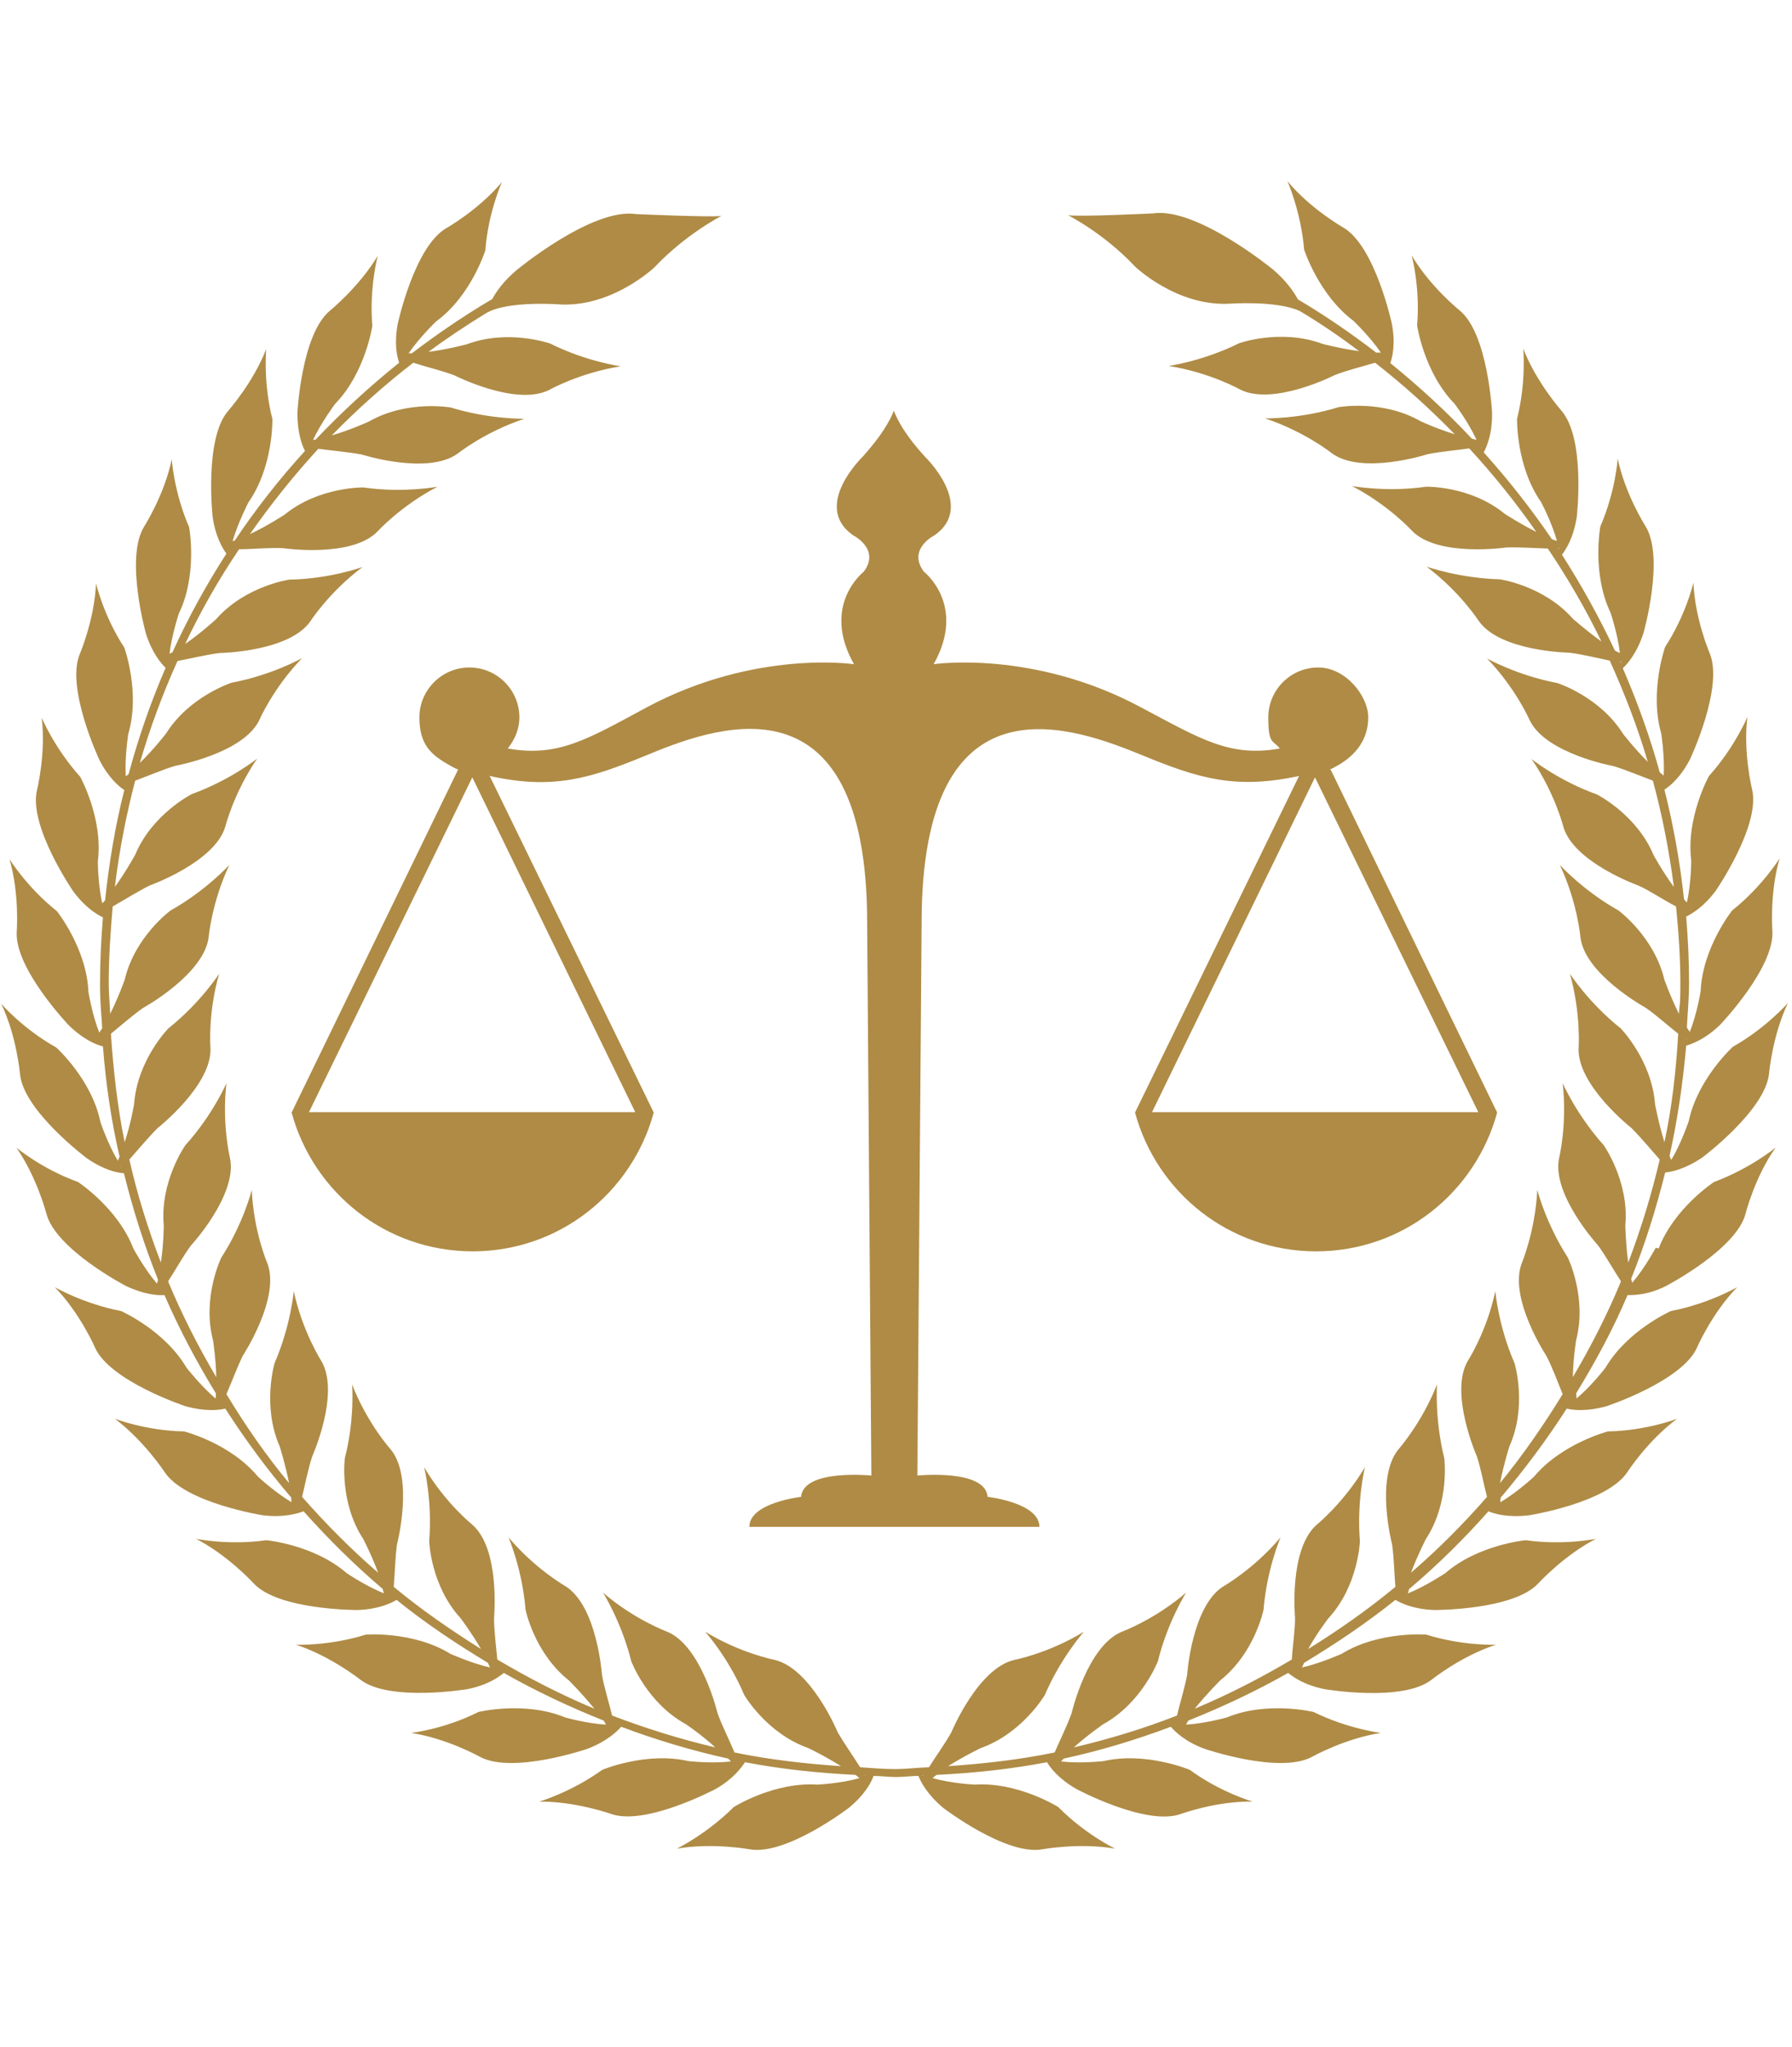
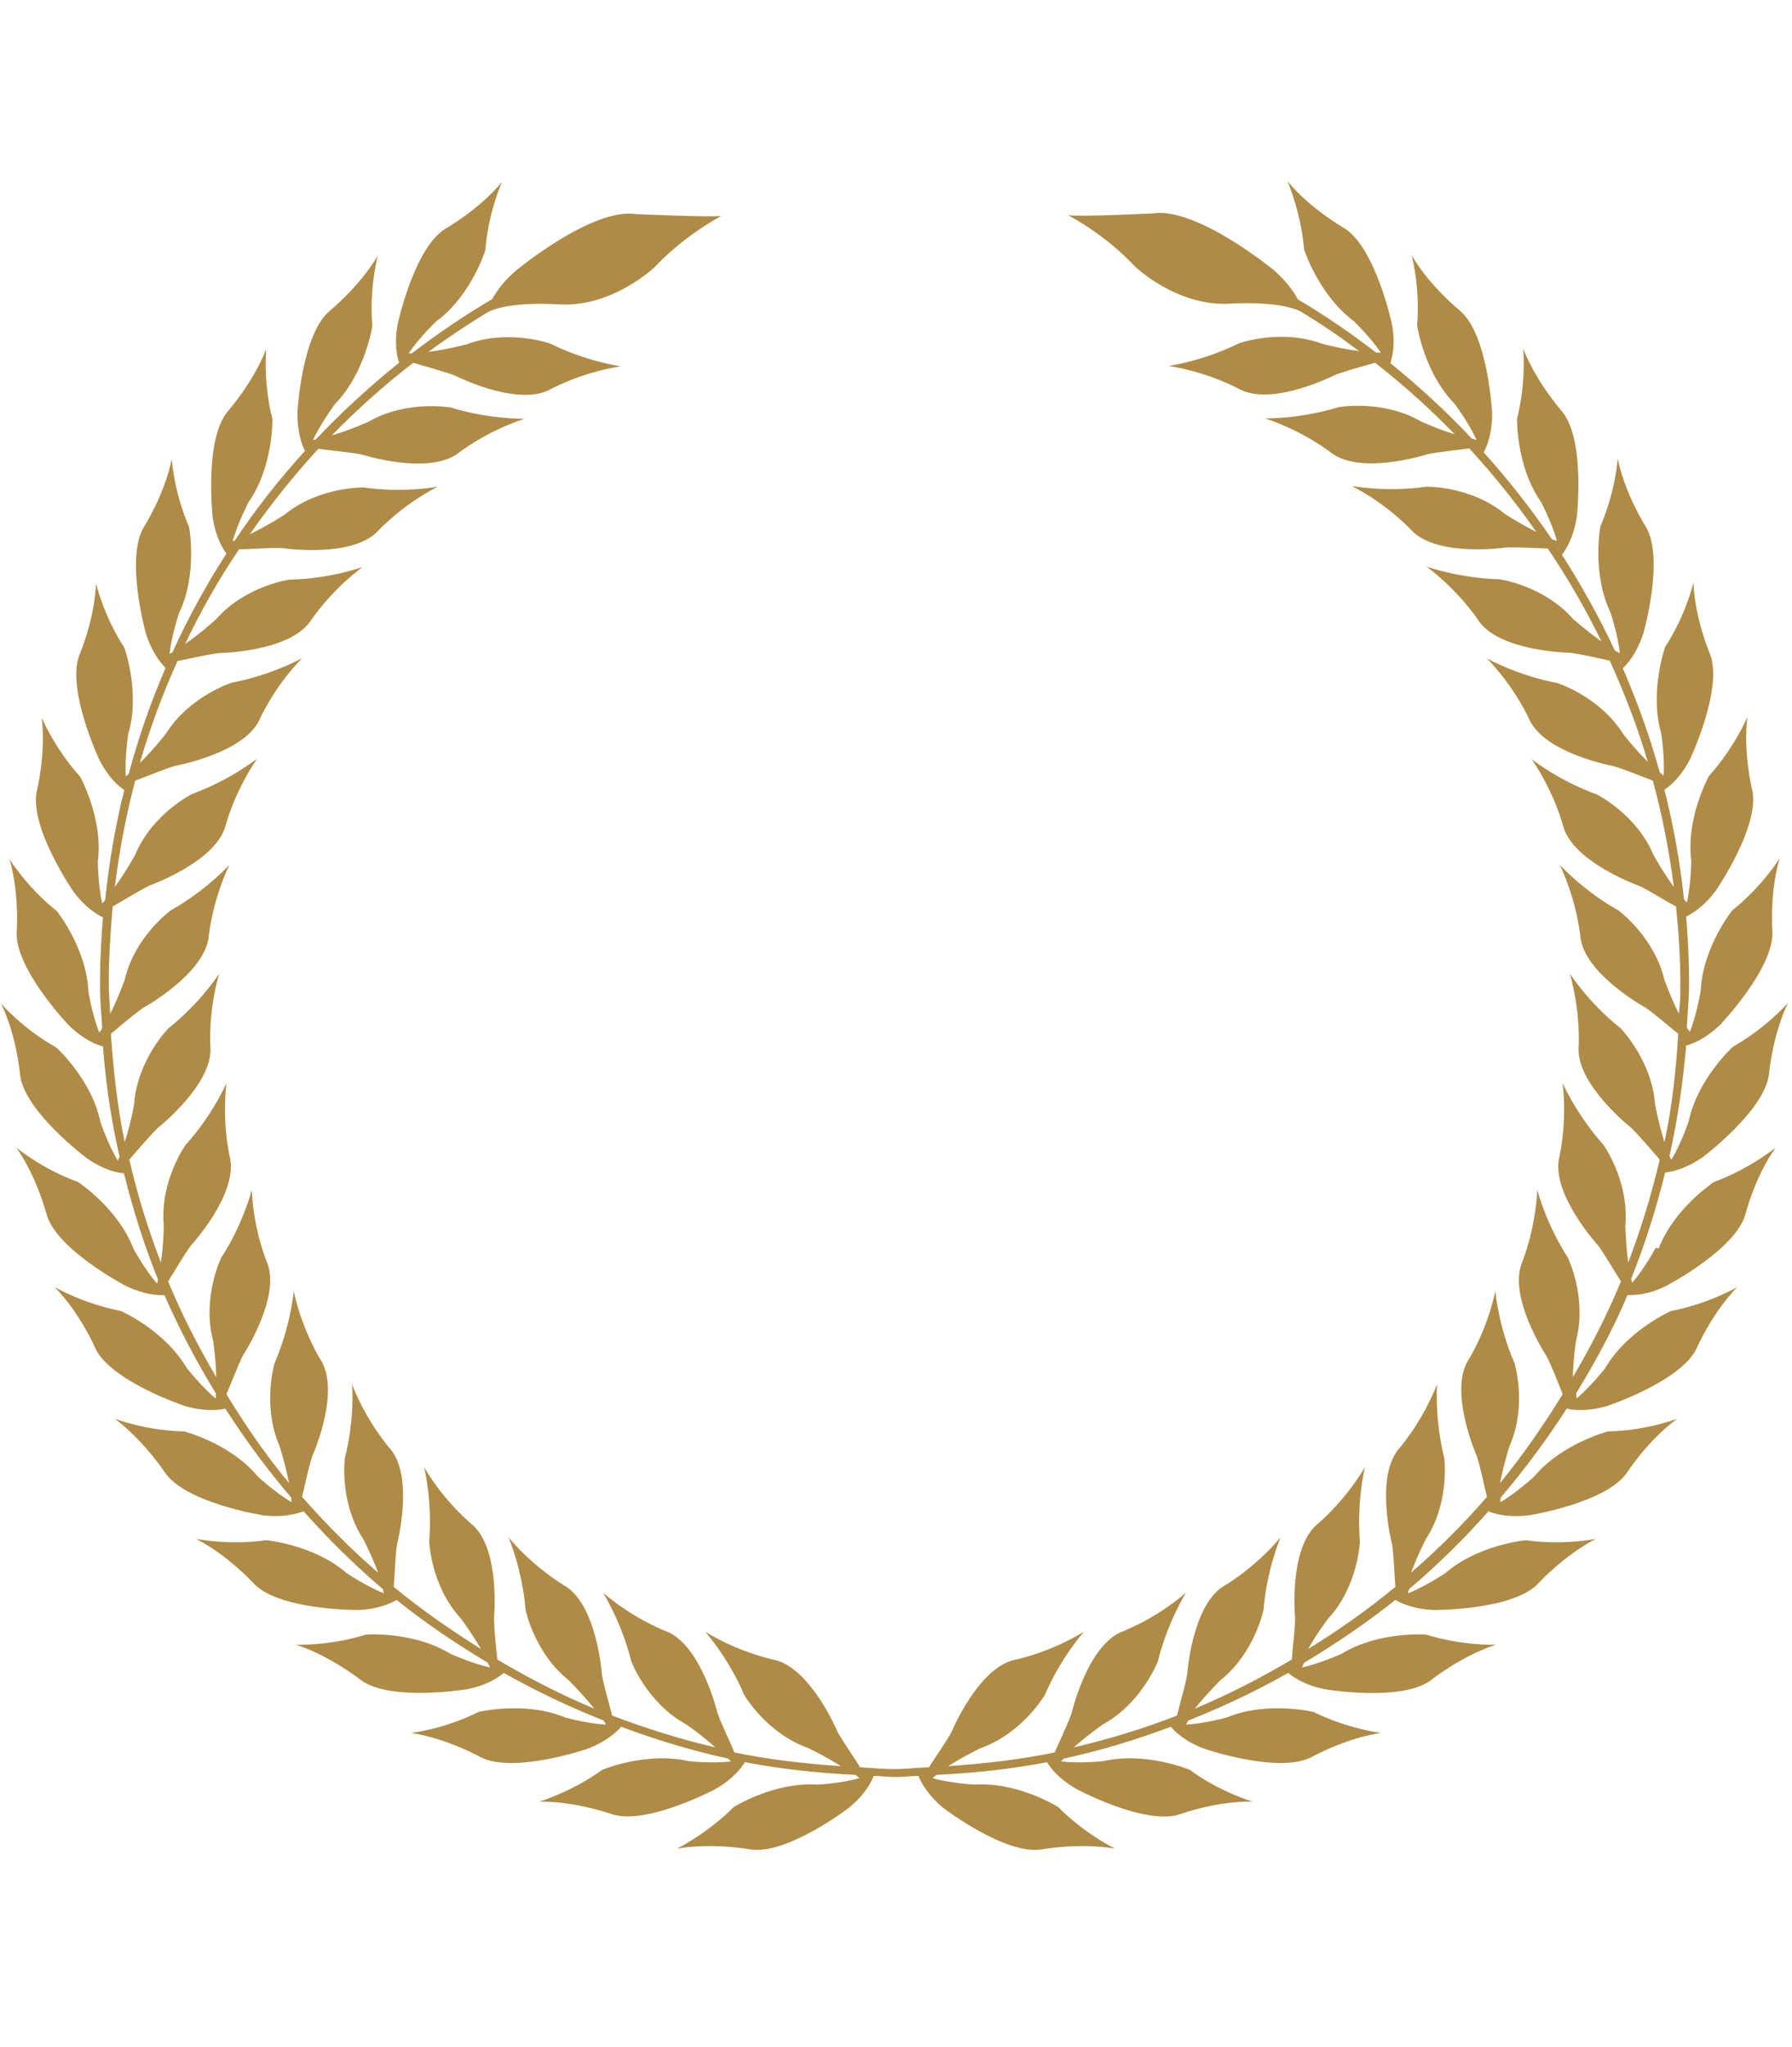
<svg xmlns="http://www.w3.org/2000/svg" width="205" viewBox="0 0 153.75 175.5" height="234" preserveAspectRatio="xMidYMid meet">
  <defs>
    <clipPath id="be04ef7e6b">
-       <path d="M 0.094 15.539 L 153.406 15.539 L 153.406 159 L 0.094 159 Z M 0.094 15.539 " clip-rule="nonzero" />
+       <path d="M 0.094 15.539 L 153.406 15.539 L 153.406 159 L 0.094 159 Z " clip-rule="nonzero" />
    </clipPath>
  </defs>
-   <path fill="#af8b45" d="M 114.066 65.977 C 114.344 65.883 114.16 65.977 114.719 65.664 C 116.395 64.734 117.391 63.34 117.391 61.512 C 117.391 59.684 115.465 57.234 113.102 57.234 C 110.742 57.234 108.816 59.156 108.816 61.512 C 108.816 63.867 109.219 63.434 109.809 64.18 C 105.492 64.953 102.973 63.34 97.879 60.645 C 88.621 55.684 80.105 56.953 80.105 56.953 C 82.965 51.871 79.266 49.02 79.266 49.02 C 77.809 47.066 80.199 45.887 80.199 45.887 C 83.742 43.379 79.359 39.16 79.359 39.16 C 77.715 37.363 77.031 36.094 76.688 35.223 C 76.348 36.094 75.633 37.363 74.016 39.16 C 74.016 39.16 69.637 43.379 73.176 45.887 C 73.176 45.887 75.57 47.066 74.109 49.02 C 74.109 49.02 70.41 51.871 73.27 56.953 C 73.27 56.953 64.789 55.684 55.5 60.645 C 50.434 63.371 47.887 64.953 43.566 64.18 C 44.156 63.434 44.562 62.535 44.562 61.512 C 44.562 59.156 42.637 57.234 40.273 57.234 C 37.914 57.234 35.984 59.156 35.984 61.512 C 35.984 63.867 36.98 64.734 38.656 65.664 C 39.219 65.977 39.062 65.883 39.309 65.977 L 25.02 95.395 C 26.883 102.246 33.098 107.297 40.555 107.297 C 48.012 107.297 54.223 102.246 56.09 95.395 C 56.09 95.395 42.012 66.535 42.012 66.535 C 47.449 67.742 50.621 66.75 55.375 64.797 C 60.996 62.473 73.953 57.359 74.391 78.066 L 74.762 126.52 C 74.762 126.52 68.922 125.93 68.734 128.348 C 68.734 128.348 64.293 128.844 64.293 130.922 L 89.18 130.922 C 89.18 128.844 84.734 128.348 84.734 128.348 C 84.551 125.93 78.707 126.52 78.707 126.52 L 79.082 78.066 C 79.516 57.391 92.473 62.504 98.098 64.797 C 102.848 66.75 106.02 67.711 111.457 66.535 L 97.383 95.395 C 99.246 102.246 105.461 107.297 112.918 107.297 C 120.375 107.297 126.586 102.246 128.453 95.395 L 114.16 65.977 Z M 54.504 95.363 L 26.508 95.363 L 40.523 66.656 Z M 98.84 95.363 L 112.824 66.656 L 126.836 95.363 Z M 98.84 95.363 " fill-opacity="1" fill-rule="nonzero" />
  <g clip-path="url(#be04ef7e6b)">
    <path fill="#af8b45" d="M 142.059 106.988 C 142.059 106.988 141.129 108.727 140.039 109.996 C 140.008 109.871 139.98 109.746 139.949 109.656 C 141.129 106.711 142.09 103.672 142.867 100.539 C 143.395 100.48 144.578 100.262 146.07 99.238 C 146.07 99.238 151.504 95.176 151.785 92.016 C 151.785 92.016 152.066 88.793 153.402 86 C 153.402 86 151.535 88.141 148.68 89.754 C 148.68 89.754 145.664 92.48 144.887 96.141 C 144.887 96.141 144.266 98 143.395 99.457 C 143.336 99.363 143.305 99.238 143.242 99.113 C 143.926 96.047 144.391 92.883 144.672 89.66 C 145.199 89.504 146.316 89.102 147.59 87.863 C 147.59 87.863 152.281 82.965 152.066 79.801 C 152.066 79.801 151.816 76.578 152.688 73.602 C 152.688 73.602 151.195 76.02 148.617 78.066 C 148.617 78.066 146.07 81.258 145.914 84.98 C 145.914 84.98 145.602 86.934 144.98 88.48 C 144.887 88.359 144.824 88.234 144.73 88.109 C 144.793 86.84 144.918 85.566 144.918 84.266 C 144.918 82.375 144.824 80.484 144.672 78.594 C 145.168 78.344 146.191 77.754 147.219 76.359 C 147.219 76.359 151.07 70.781 150.324 67.68 C 150.324 67.68 149.547 64.551 149.922 61.48 C 149.922 61.48 148.832 64.086 146.629 66.535 C 146.629 66.535 144.641 70.098 145.105 73.789 C 145.105 73.789 145.105 75.742 144.73 77.383 C 144.641 77.289 144.547 77.199 144.484 77.105 C 144.141 73.91 143.582 70.781 142.805 67.711 C 143.273 67.402 144.203 66.656 145.012 65.078 C 145.012 65.078 147.902 58.938 146.691 56.023 C 146.691 56.023 145.414 53.051 145.293 49.949 C 145.293 49.949 144.672 52.707 142.867 55.469 C 142.867 55.469 141.5 59.312 142.527 62.875 C 142.527 62.875 142.836 64.828 142.742 66.504 C 142.621 66.41 142.527 66.316 142.402 66.223 C 141.562 63.156 140.477 60.18 139.234 57.297 C 139.605 56.953 140.445 56.023 141.004 54.289 C 141.004 54.289 142.867 47.777 141.16 45.082 C 141.16 45.082 139.418 42.355 138.797 39.316 C 138.797 39.316 138.613 42.137 137.305 45.145 C 137.305 45.145 136.562 49.145 138.176 52.523 C 138.176 52.523 138.797 54.352 138.984 55.992 C 138.828 55.934 138.703 55.871 138.551 55.777 C 137.215 52.926 135.691 50.195 134.012 47.562 C 134.324 47.16 135.008 46.137 135.285 44.309 C 135.285 44.309 136.062 37.582 133.949 35.191 C 133.949 35.191 131.809 32.773 130.688 29.891 C 130.688 29.891 130.969 32.715 130.16 35.906 C 130.16 35.906 130.066 39.969 132.211 43.035 C 132.211 43.035 133.145 44.773 133.578 46.383 C 133.453 46.352 133.297 46.293 133.145 46.23 C 131.371 43.625 129.414 41.145 127.301 38.789 C 127.551 38.324 128.047 37.207 128.016 35.379 C 128.016 35.379 127.676 28.59 125.219 26.605 C 125.219 26.605 122.703 24.59 121.117 21.895 C 121.117 21.895 121.863 24.621 121.586 27.91 C 121.586 27.91 122.176 31.938 124.785 34.605 C 124.785 34.605 125.965 36.152 126.68 37.703 C 126.555 37.703 126.402 37.641 126.277 37.609 C 124.102 35.285 121.77 33.148 119.285 31.133 C 119.473 30.605 119.75 29.457 119.41 27.723 C 119.41 27.723 117.98 21.09 115.246 19.508 C 115.246 19.508 112.449 17.926 110.461 15.539 C 110.461 15.539 111.613 18.113 111.891 21.398 C 111.891 21.398 113.133 25.273 116.117 27.504 C 116.117 27.504 117.547 28.871 118.477 30.234 C 118.355 30.234 118.199 30.234 118.074 30.234 C 115.93 28.59 113.723 27.07 111.363 25.676 C 110.988 24.996 110.367 24.094 109.25 23.133 C 109.25 23.133 102.695 17.742 98.934 18.297 C 98.934 18.297 92.598 18.609 91.633 18.453 C 91.633 18.453 94.68 19.973 97.383 22.855 C 97.383 22.855 100.891 26.234 105.398 26.047 C 105.398 26.047 109.5 25.738 111.52 26.668 C 113.289 27.723 114.969 28.871 116.613 30.109 C 114.996 29.891 113.477 29.488 113.477 29.488 C 109.902 28.156 106.328 29.426 106.328 29.426 C 103.191 30.977 100.27 31.379 100.27 31.379 C 103.812 31.938 106.391 33.395 106.391 33.395 C 109.25 34.852 114.531 32.156 114.531 32.156 C 115.559 31.754 116.957 31.41 117.98 31.102 C 120.402 32.992 122.672 35.039 124.816 37.238 C 123.293 36.773 121.895 36.125 121.895 36.125 C 118.602 34.23 114.844 34.914 114.844 34.914 C 111.52 35.938 108.535 35.875 108.535 35.875 C 111.922 36.992 114.254 38.852 114.254 38.852 C 116.832 40.773 122.484 38.945 122.484 38.945 C 123.543 38.727 125.004 38.602 126.059 38.449 C 128.141 40.711 130.066 43.098 131.809 45.609 C 130.379 44.895 129.105 44.059 129.105 44.059 C 126.152 41.641 122.363 41.734 122.363 41.734 C 118.914 42.23 115.992 41.672 115.992 41.672 C 119.16 43.316 121.148 45.516 121.148 45.516 C 123.387 47.809 129.258 46.941 129.258 46.941 C 130.316 46.91 131.746 47.004 132.801 47.035 C 134.512 49.578 136.062 52.242 137.398 55.004 C 136.094 54.07 134.945 53.051 134.945 53.051 C 132.43 50.195 128.668 49.672 128.668 49.672 C 125.188 49.578 122.395 48.586 122.395 48.586 C 125.25 50.723 126.867 53.234 126.867 53.234 C 128.699 55.871 134.633 55.965 134.633 55.965 C 135.691 56.086 137.059 56.43 138.113 56.645 C 139.387 59.465 140.508 62.348 141.375 65.324 C 140.227 64.18 139.266 62.938 139.266 62.938 C 137.246 59.715 133.609 58.566 133.609 58.566 C 130.16 57.914 127.582 56.461 127.582 56.461 C 130.066 59.031 131.246 61.762 131.246 61.762 C 132.645 64.645 138.457 65.695 138.457 65.695 C 139.48 66.008 140.816 66.566 141.812 66.938 C 142.621 69.914 143.211 72.949 143.613 76.051 C 142.652 74.75 141.875 73.324 141.875 73.324 C 140.414 69.82 136.996 68.113 136.996 68.113 C 133.703 66.938 131.402 65.078 131.402 65.078 C 133.422 68.023 134.137 70.906 134.137 70.906 C 135.039 73.973 140.633 75.957 140.633 75.957 C 141.625 76.422 142.836 77.23 143.801 77.727 C 144.02 79.895 144.172 82.098 144.172 84.328 C 144.172 86.559 144.078 86.062 144.051 86.934 C 143.336 85.504 142.805 84.02 142.805 84.02 C 141.938 80.328 138.859 78.066 138.859 78.066 C 135.816 76.359 133.828 74.16 133.828 74.16 C 135.348 77.383 135.598 80.359 135.598 80.359 C 135.969 83.555 141.191 86.406 141.191 86.406 C 142.09 87.023 143.148 87.984 143.988 88.637 C 143.801 91.797 143.457 94.93 142.805 97.938 C 142.309 96.355 142 94.684 142 94.684 C 141.719 90.898 139.047 88.172 139.047 88.172 C 136.312 86 134.695 83.492 134.695 83.492 C 135.66 86.934 135.441 89.875 135.441 89.875 C 135.316 93.07 139.98 96.727 139.98 96.727 C 140.754 97.504 141.688 98.617 142.402 99.426 C 141.688 102.461 140.785 105.406 139.699 108.258 C 139.48 106.648 139.449 105.066 139.449 105.066 C 139.793 101.285 137.586 98.184 137.586 98.184 C 135.258 95.582 134.074 92.883 134.074 92.883 C 134.48 96.418 133.766 99.301 133.766 99.301 C 133.113 102.434 137.121 106.801 137.121 106.801 C 137.773 107.703 138.488 108.973 139.078 109.871 C 137.898 112.723 136.5 115.453 134.945 118.086 C 134.977 116.473 135.227 114.926 135.227 114.926 C 136.188 111.234 134.512 107.824 134.512 107.824 C 132.613 104.879 131.898 102.027 131.898 102.027 C 131.715 105.594 130.562 108.32 130.562 108.32 C 129.414 111.328 132.676 116.258 132.676 116.258 C 133.176 117.219 133.672 118.551 134.074 119.543 C 132.43 122.211 130.656 124.781 128.699 127.168 C 129.012 125.559 129.508 124.008 129.508 124.008 C 131.062 120.535 129.941 116.879 129.941 116.879 C 128.543 113.684 128.297 110.707 128.297 110.707 C 127.551 114.211 125.934 116.691 125.934 116.691 C 124.32 119.449 126.711 124.875 126.711 124.875 C 127.055 125.898 127.301 127.293 127.582 128.348 C 125.562 130.672 123.387 132.844 121.059 134.855 C 121.617 133.371 122.332 131.973 122.332 131.973 C 124.414 128.812 123.914 125.031 123.914 125.031 C 123.078 121.652 123.293 118.707 123.293 118.707 C 121.988 122.023 120 124.254 120 124.254 C 117.949 126.734 119.441 132.438 119.441 132.438 C 119.598 133.523 119.629 134.98 119.723 136.066 C 117.359 138.02 114.844 139.785 112.234 141.398 C 113.008 140.004 113.973 138.762 113.973 138.762 C 116.551 135.973 116.676 132.16 116.676 132.16 C 116.395 128.688 117.109 125.805 117.109 125.805 C 115.277 128.875 112.977 130.734 112.977 130.734 C 110.555 132.844 111.113 138.73 111.113 138.73 C 111.113 139.816 110.898 141.211 110.836 142.297 C 108.164 143.879 105.398 145.305 102.508 146.512 C 103.531 145.242 104.684 144.094 104.684 144.094 C 107.664 141.738 108.41 138.02 108.41 138.02 C 108.691 134.547 109.871 131.82 109.871 131.82 C 107.57 134.547 104.992 136.004 104.992 136.004 C 102.258 137.68 101.855 143.598 101.855 143.598 C 101.668 144.652 101.234 146.047 100.984 147.102 C 98.125 148.219 95.176 149.117 92.129 149.832 C 93.344 148.746 94.648 147.848 94.648 147.848 C 97.973 146.016 99.34 142.453 99.34 142.453 C 100.176 139.074 101.762 136.562 101.762 136.562 C 99.059 138.887 96.262 139.91 96.262 139.91 C 93.281 141.121 91.945 146.887 91.945 146.887 C 91.57 147.938 90.918 149.273 90.484 150.266 C 87.5 150.883 84.457 151.227 81.348 151.441 C 82.715 150.574 84.145 149.891 84.145 149.891 C 87.719 148.621 89.645 145.336 89.645 145.336 C 91.012 142.141 93 139.91 93 139.91 C 89.957 141.77 87.035 142.328 87.035 142.328 C 83.898 143.043 81.629 148.527 81.629 148.527 C 81.102 149.488 80.262 150.637 79.703 151.535 C 78.707 151.566 77.746 151.691 76.75 151.691 C 75.758 151.691 74.793 151.598 73.797 151.535 C 73.238 150.637 72.402 149.457 71.871 148.527 C 71.871 148.527 69.605 143.074 66.465 142.328 C 66.465 142.328 63.547 141.77 60.5 139.91 C 60.5 139.91 62.488 142.113 63.855 145.336 C 63.855 145.336 65.75 148.621 69.355 149.891 C 69.355 149.891 70.785 150.574 72.152 151.441 C 69.043 151.227 66 150.883 63.016 150.266 C 62.613 149.273 61.93 147.938 61.559 146.887 C 61.559 146.887 60.191 141.121 57.238 139.91 C 57.238 139.91 54.441 138.887 51.738 136.562 C 51.738 136.562 53.324 139.074 54.164 142.453 C 54.164 142.453 55.5 146.016 58.855 147.848 C 58.855 147.848 60.191 148.746 61.371 149.832 C 58.324 149.117 55.375 148.188 52.516 147.102 C 52.266 146.047 51.832 144.684 51.645 143.598 C 51.645 143.598 51.242 137.711 48.508 136.004 C 48.508 136.004 45.93 134.547 43.629 131.82 C 43.629 131.82 44.809 134.547 45.09 138.02 C 45.09 138.02 45.836 141.738 48.816 144.094 C 48.816 144.094 49.969 145.242 50.992 146.512 C 48.102 145.305 45.34 143.879 42.668 142.297 C 42.574 141.242 42.387 139.816 42.387 138.73 C 42.387 138.73 42.945 132.844 40.523 130.734 C 40.523 130.734 38.191 128.875 36.391 125.805 C 36.391 125.805 37.105 128.688 36.824 132.16 C 36.824 132.16 36.949 135.973 39.527 138.762 C 39.527 138.762 40.461 140.004 41.27 141.398 C 38.656 139.754 36.141 138.02 33.781 136.066 C 33.875 134.98 33.906 133.523 34.059 132.438 C 34.059 132.438 35.551 126.703 33.5 124.254 C 33.5 124.254 31.512 122.055 30.207 118.707 C 30.207 118.707 30.457 121.652 29.586 125.031 C 29.586 125.031 29.09 128.812 31.172 131.973 C 31.172 131.973 31.883 133.34 32.445 134.855 C 30.113 132.844 27.938 130.641 25.918 128.348 C 26.168 127.324 26.449 125.898 26.789 124.875 C 26.789 124.875 29.211 119.48 27.566 116.691 C 27.566 116.691 25.949 114.18 25.203 110.707 C 25.203 110.707 24.957 113.652 23.559 116.879 C 23.559 116.879 22.469 120.535 23.992 124.008 C 23.992 124.008 24.488 125.559 24.801 127.168 C 22.812 124.781 21.043 122.211 19.426 119.543 C 19.859 118.551 20.359 117.219 20.824 116.258 C 20.824 116.258 24.086 111.297 22.938 108.32 C 22.938 108.32 21.754 105.594 21.602 102.027 C 21.602 102.027 20.887 104.91 18.992 107.824 C 18.992 107.824 17.312 111.234 18.277 114.926 C 18.277 114.926 18.523 116.473 18.555 118.086 C 17.004 115.453 15.605 112.723 14.422 109.871 C 15.012 108.973 15.727 107.672 16.379 106.801 C 16.379 106.801 20.391 102.461 19.734 99.301 C 19.734 99.301 19.023 96.418 19.426 92.883 C 19.426 92.883 18.246 95.613 15.914 98.184 C 15.914 98.184 13.707 101.285 14.051 105.066 C 14.051 105.066 14.051 106.648 13.801 108.258 C 12.715 105.406 11.781 102.461 11.098 99.426 C 11.812 98.617 12.746 97.504 13.523 96.727 C 13.523 96.727 18.184 93.07 18.059 89.875 C 18.059 89.875 17.809 86.934 18.805 83.492 C 18.805 83.492 17.188 86 14.453 88.172 C 14.453 88.172 11.781 90.867 11.504 94.684 C 11.504 94.684 11.223 96.355 10.695 97.938 C 10.074 94.898 9.73 91.797 9.516 88.637 C 10.352 87.953 11.41 87.023 12.309 86.406 C 12.309 86.406 17.5 83.555 17.902 80.359 C 17.902 80.359 18.152 77.414 19.676 74.16 C 19.676 74.16 17.688 76.359 14.641 78.066 C 14.641 78.066 11.566 80.297 10.695 84.02 C 10.695 84.02 10.168 85.504 9.453 86.934 C 9.422 86.062 9.328 85.195 9.328 84.328 C 9.328 82.098 9.484 79.895 9.668 77.727 C 10.602 77.199 11.844 76.422 12.84 75.926 C 12.84 75.926 18.43 73.941 19.332 70.875 C 19.332 70.875 20.047 67.992 22.066 65.047 C 22.066 65.047 19.734 66.906 16.473 68.082 C 16.473 68.082 13.055 69.789 11.598 73.293 C 11.598 73.293 10.82 74.719 9.855 76.051 C 10.23 72.949 10.82 69.914 11.598 66.938 C 12.621 66.566 13.988 65.977 15.043 65.664 C 15.043 65.664 20.887 64.613 22.254 61.73 C 22.254 61.73 23.434 59 25.918 56.43 C 25.918 56.43 23.34 57.887 19.891 58.535 C 19.891 58.535 16.258 59.684 14.238 62.906 C 14.238 62.906 13.211 64.238 12 65.418 C 12.871 62.41 13.957 59.496 15.23 56.676 C 16.289 56.488 17.746 56.117 18.867 55.992 C 18.867 55.992 24.801 55.902 26.633 53.266 C 26.633 53.266 28.25 50.754 31.109 48.617 C 31.109 48.617 28.312 49.641 24.832 49.699 C 24.832 49.699 21.07 50.227 18.555 53.078 C 18.555 53.078 17.281 54.258 15.883 55.219 C 17.219 52.398 18.773 49.672 20.512 47.098 C 21.602 47.098 23.121 46.941 24.273 47.004 C 24.273 47.004 30.145 47.871 32.383 45.578 C 32.383 45.578 34.371 43.379 37.539 41.734 C 37.539 41.734 34.617 42.293 31.172 41.797 C 31.172 41.797 27.348 41.734 24.43 44.121 C 24.43 44.121 22.969 45.082 21.445 45.797 C 23.246 43.223 25.203 40.773 27.316 38.48 C 28.375 38.633 29.926 38.758 31.047 38.977 C 31.047 38.977 36.699 40.773 39.281 38.883 C 39.281 38.883 41.609 37.023 44.996 35.906 C 44.996 35.906 42.012 35.969 38.688 34.945 C 38.688 34.945 34.93 34.262 31.637 36.152 C 31.637 36.152 30.082 36.867 28.469 37.332 C 30.641 35.102 32.973 33.023 35.457 31.102 C 36.484 31.441 37.945 31.785 39 32.188 C 39 32.188 44.281 34.883 47.141 33.426 C 47.141 33.426 49.719 31.969 53.262 31.41 C 53.262 31.41 50.309 31.008 47.203 29.457 C 47.203 29.457 43.598 28.188 40.055 29.52 C 40.055 29.52 38.441 29.953 36.762 30.172 C 38.348 28.992 39.992 27.91 41.703 26.855 C 43.566 25.738 48.133 26.109 48.133 26.109 C 52.609 26.297 56.152 22.918 56.152 22.918 C 58.887 20.035 61.898 18.516 61.898 18.516 C 60.934 18.641 54.598 18.359 54.598 18.359 C 50.805 17.77 44.281 23.195 44.281 23.195 C 43.227 24.094 42.605 24.965 42.23 25.645 C 39.809 27.07 37.539 28.621 35.332 30.297 C 35.242 30.297 35.148 30.297 35.055 30.297 C 36.016 28.898 37.414 27.566 37.414 27.566 C 40.43 25.367 41.641 21.461 41.641 21.461 C 41.891 18.176 43.07 15.602 43.07 15.602 C 41.082 17.988 38.285 19.57 38.285 19.57 C 35.551 21.148 34.121 27.785 34.121 27.785 C 33.812 29.457 34.059 30.574 34.246 31.102 C 31.699 33.148 29.305 35.348 27.07 37.703 C 27.008 37.703 26.914 37.703 26.852 37.734 C 27.566 36.215 28.746 34.637 28.746 34.637 C 31.355 31.969 31.945 27.938 31.945 27.938 C 31.668 24.652 32.414 21.926 32.414 21.926 C 30.828 24.59 28.312 26.637 28.312 26.637 C 25.855 28.652 25.516 35.41 25.516 35.41 C 25.516 37.086 25.887 38.137 26.168 38.664 C 23.961 41.082 21.941 43.656 20.141 46.352 C 20.078 46.352 20.016 46.383 19.953 46.414 C 20.418 44.805 21.32 43.066 21.32 43.066 C 23.465 40 23.371 35.938 23.371 35.938 C 22.562 32.746 22.844 29.922 22.844 29.922 C 21.727 32.805 19.582 35.223 19.582 35.223 C 17.5 37.609 18.246 44.34 18.246 44.34 C 18.492 46.012 19.082 47.004 19.426 47.469 C 17.688 50.168 16.133 52.988 14.797 55.934 C 14.703 55.965 14.641 56.023 14.547 56.055 C 14.734 54.414 15.355 52.586 15.355 52.586 C 16.973 49.234 16.227 45.207 16.227 45.207 C 14.922 42.199 14.734 39.379 14.734 39.379 C 14.113 42.418 12.371 45.145 12.371 45.145 C 10.695 47.84 12.527 54.352 12.527 54.352 C 13.055 55.992 13.801 56.863 14.207 57.266 C 12.934 60.211 11.875 63.246 11.035 66.379 C 10.941 66.441 10.883 66.504 10.789 66.566 C 10.695 64.891 11.004 62.938 11.004 62.938 C 12.062 59.371 10.664 55.527 10.664 55.527 C 8.863 52.77 8.238 50.012 8.238 50.012 C 8.117 53.109 6.844 56.086 6.844 56.086 C 5.629 59 8.52 65.141 8.52 65.141 C 9.297 66.688 10.199 67.434 10.664 67.742 C 9.887 70.812 9.359 73.973 9.016 77.199 C 8.922 77.289 8.863 77.383 8.77 77.445 C 8.395 75.805 8.395 73.852 8.395 73.852 C 8.863 70.16 6.875 66.598 6.875 66.598 C 4.668 64.148 3.578 61.543 3.578 61.543 C 3.953 64.613 3.176 67.742 3.176 67.742 C 2.43 70.844 6.281 76.422 6.281 76.422 C 7.309 77.816 8.301 78.406 8.832 78.656 C 8.676 80.516 8.582 82.406 8.582 84.328 C 8.582 86.25 8.707 86.902 8.77 88.172 C 8.676 88.297 8.613 88.418 8.52 88.543 C 7.898 86.992 7.586 85.039 7.586 85.039 C 7.434 81.32 4.883 78.129 4.883 78.129 C 2.305 76.082 0.812 73.664 0.812 73.664 C 1.684 76.641 1.438 79.863 1.438 79.863 C 1.219 83.027 5.91 87.922 5.91 87.922 C 7.184 89.164 8.301 89.598 8.832 89.723 C 9.078 92.945 9.547 96.109 10.258 99.176 C 10.199 99.301 10.168 99.395 10.105 99.52 C 9.234 98.062 8.613 96.199 8.613 96.199 C 7.867 92.543 4.824 89.816 4.824 89.816 C 1.934 88.203 0.102 86.062 0.102 86.062 C 1.438 88.855 1.715 92.078 1.715 92.078 C 1.996 95.238 7.434 99.301 7.434 99.301 C 8.895 100.324 10.074 100.57 10.633 100.602 C 11.41 103.734 12.371 106.773 13.555 109.715 C 13.555 109.84 13.492 109.965 13.461 110.059 C 12.371 108.785 11.441 107.051 11.441 107.051 C 10.105 103.578 6.688 101.348 6.688 101.348 C 3.578 100.23 1.406 98.402 1.406 98.402 C 3.176 100.945 3.984 104.074 3.984 104.074 C 4.793 107.145 10.82 110.273 10.82 110.273 C 12.402 111.02 13.555 111.082 14.113 111.051 C 15.387 113.996 16.879 116.785 18.523 119.48 C 18.523 119.637 18.523 119.793 18.492 119.914 C 17.219 118.832 16.008 117.281 16.008 117.281 C 14.113 114.055 10.383 112.414 10.383 112.414 C 7.152 111.793 4.699 110.367 4.699 110.367 C 6.875 112.598 8.148 115.543 8.148 115.543 C 9.422 118.426 15.883 120.566 15.883 120.566 C 17.625 121.062 18.805 120.906 19.332 120.785 C 21.043 123.449 22.938 126.023 24.988 128.41 C 24.988 128.566 24.988 128.688 25.02 128.812 C 23.559 127.945 22.129 126.613 22.129 126.613 C 19.734 123.727 15.789 122.738 15.789 122.738 C 12.496 122.676 9.855 121.652 9.855 121.652 C 12.34 123.512 14.113 126.207 14.113 126.207 C 15.852 128.875 22.562 129.93 22.562 129.93 C 24.367 130.145 25.547 129.773 26.043 129.586 C 28.156 131.945 30.426 134.207 32.848 136.254 C 32.848 136.375 32.91 136.5 32.941 136.625 C 31.387 136.004 29.742 134.887 29.742 134.887 C 26.914 132.438 22.844 132.066 22.844 132.066 C 19.582 132.531 16.816 131.945 16.816 131.945 C 19.582 133.371 21.754 135.758 21.754 135.758 C 23.898 138.082 30.703 138.051 30.703 138.051 C 32.477 137.988 33.562 137.461 34.027 137.184 C 36.484 139.168 39.125 140.934 41.859 142.578 C 41.922 142.699 41.984 142.855 42.043 142.98 C 40.398 142.605 38.629 141.801 38.629 141.801 C 35.457 139.848 31.387 140.16 31.387 140.16 C 28.25 141.148 25.391 141.027 25.391 141.027 C 28.344 141.988 30.891 144.004 30.891 144.004 C 33.375 145.957 40.086 144.84 40.086 144.84 C 41.828 144.5 42.82 143.785 43.227 143.445 C 45.961 144.996 48.848 146.359 51.801 147.535 C 51.863 147.66 51.926 147.754 51.988 147.879 C 50.309 147.785 48.477 147.258 48.477 147.258 C 45.027 145.832 41.051 146.793 41.051 146.793 C 38.098 148.281 35.27 148.59 35.27 148.59 C 38.348 149.055 41.176 150.637 41.176 150.637 C 43.973 152.156 50.402 149.953 50.402 149.953 C 52.082 149.305 52.949 148.465 53.293 148.062 C 56.273 149.18 59.352 150.109 62.488 150.793 C 62.551 150.883 62.645 150.945 62.707 151.039 C 61.027 151.227 59.07 151.008 59.07 151.008 C 55.438 150.172 51.676 151.754 51.676 151.754 C 49.004 153.676 46.27 154.48 46.27 154.48 C 49.379 154.449 52.422 155.535 52.422 155.535 C 55.406 156.59 61.402 153.395 61.402 153.395 C 62.926 152.527 63.609 151.566 63.918 151.102 C 66.996 151.691 70.164 152.031 73.395 152.188 C 73.52 152.277 73.645 152.371 73.738 152.465 C 72.121 152.93 70.133 153.023 70.133 153.023 C 66.402 152.773 62.957 154.945 62.957 154.945 C 60.625 157.27 58.078 158.512 58.078 158.512 C 61.152 157.984 64.32 158.57 64.32 158.57 C 67.461 159.129 72.836 155.008 72.836 155.008 C 74.234 153.859 74.762 152.805 74.949 152.277 C 75.602 152.277 76.223 152.371 76.875 152.371 C 77.527 152.371 78.148 152.277 78.801 152.277 C 78.988 152.773 79.547 153.859 80.914 155.008 C 80.914 155.008 86.289 159.129 89.426 158.57 C 89.426 158.57 92.598 157.984 95.672 158.512 C 95.672 158.512 93.125 157.301 90.793 154.945 C 90.793 154.945 87.344 152.773 83.617 153.023 C 83.617 153.023 81.66 152.93 80.012 152.465 C 80.105 152.371 80.23 152.277 80.355 152.188 C 83.586 152.031 86.754 151.691 89.832 151.102 C 90.109 151.566 90.824 152.527 92.348 153.395 C 92.348 153.395 98.344 156.621 101.328 155.535 C 101.328 155.535 104.371 154.418 107.48 154.48 C 107.48 154.48 104.746 153.707 102.074 151.754 C 102.074 151.754 98.312 150.172 94.68 151.008 C 94.68 151.008 92.719 151.227 91.043 151.039 C 91.105 150.945 91.199 150.883 91.262 150.793 C 94.43 150.109 97.473 149.18 100.457 148.062 C 100.801 148.465 101.668 149.336 103.348 149.953 C 103.348 149.953 109.777 152.156 112.574 150.637 C 112.574 150.637 115.402 149.055 118.477 148.59 C 118.477 148.59 115.652 148.25 112.699 146.793 C 112.699 146.793 108.723 145.832 105.273 147.258 C 105.273 147.258 103.41 147.785 101.762 147.879 C 101.824 147.754 101.887 147.66 101.949 147.535 C 104.898 146.359 107.789 144.996 110.523 143.445 C 110.93 143.785 111.922 144.5 113.66 144.84 C 113.66 144.84 120.375 145.988 122.859 144.004 C 122.859 144.004 125.375 141.988 128.359 141.027 C 128.359 141.027 125.531 141.148 122.363 140.16 C 122.363 140.16 118.293 139.848 115.121 141.801 C 115.121 141.801 113.352 142.605 111.703 142.98 C 111.766 142.855 111.828 142.699 111.891 142.578 C 114.625 140.934 117.234 139.168 119.723 137.184 C 120.188 137.461 121.273 137.988 123.047 138.051 C 123.047 138.051 129.852 138.082 131.992 135.758 C 131.992 135.758 134.168 133.371 136.934 131.945 C 136.934 131.945 134.168 132.531 130.906 132.066 C 130.906 132.066 126.836 132.438 124.008 134.887 C 124.008 134.887 122.395 135.973 120.809 136.625 C 120.809 136.5 120.871 136.375 120.902 136.254 C 123.324 134.207 125.594 131.973 127.707 129.586 C 128.203 129.805 129.352 130.145 131.188 129.93 C 131.188 129.93 137.898 128.875 139.637 126.207 C 139.637 126.207 141.375 123.512 143.895 121.652 C 143.895 121.652 141.254 122.676 137.961 122.738 C 137.961 122.738 134.012 123.758 131.621 126.613 C 131.621 126.613 130.191 127.945 128.73 128.812 C 128.73 128.688 128.73 128.535 128.762 128.41 C 130.812 125.992 132.707 123.449 134.418 120.785 C 134.945 120.906 136.125 121.062 137.867 120.566 C 137.867 120.566 144.328 118.426 145.602 115.543 C 145.602 115.543 146.875 112.598 149.051 110.367 C 149.051 110.367 146.598 111.793 143.367 112.414 C 143.367 112.414 139.637 114.055 137.742 117.281 C 137.742 117.281 136.562 118.832 135.258 119.914 C 135.258 119.762 135.258 119.605 135.227 119.48 C 136.871 116.785 138.395 113.996 139.637 111.051 C 140.195 111.051 141.375 111.051 142.93 110.273 C 142.93 110.273 148.957 107.145 149.766 104.074 C 149.766 104.074 150.543 100.945 152.344 98.402 C 152.344 98.402 150.168 100.199 147.062 101.348 C 147.062 101.348 143.645 103.578 142.309 107.051 Z M 126.93 38.293 Z M 133.734 47.004 C 133.734 47.035 133.734 47.066 133.734 47.098 C 133.734 47.098 133.703 47.035 133.672 47.004 C 133.672 47.004 133.672 47.004 133.703 47.004 Z M 139.078 56.707 C 139.078 56.77 139.078 56.801 139.078 56.863 C 139.078 56.801 139.016 56.738 139.016 56.707 C 139.016 56.707 139.078 56.707 139.078 56.707 Z M 142.711 67.152 C 142.711 67.152 142.711 67.215 142.711 67.215 C 142.711 67.215 142.711 67.152 142.711 67.121 C 142.711 67.121 142.711 67.121 142.742 67.121 Z M 144.73 89.07 C 144.73 89.07 144.73 89.102 144.703 89.133 C 144.703 89.133 144.703 89.07 144.703 89.07 Z M 143.055 99.984 C 143.055 99.984 143.055 99.984 143.023 100.016 C 143.023 100.016 143.023 99.984 143.023 99.953 Z M 8.676 89.07 C 8.676 89.07 8.676 89.133 8.676 89.133 C 8.676 89.133 8.676 89.102 8.676 89.07 Z M 10.352 99.984 C 10.352 99.984 10.352 100.016 10.352 100.043 C 10.352 100.043 10.352 100.043 10.32 100.016 Z M 18.898 120.258 Z M 25.516 129.121 C 25.516 129.121 25.516 129.121 25.484 129.121 Z M 52.578 147.879 C 52.578 147.879 52.578 147.879 52.578 147.848 C 52.578 147.848 52.641 147.848 52.672 147.848 C 52.672 147.848 52.609 147.848 52.609 147.848 Z M 74.203 152.25 C 74.203 152.25 74.203 152.25 74.203 152.219 C 74.234 152.219 74.266 152.219 74.297 152.219 C 74.297 152.219 74.234 152.219 74.203 152.25 Z M 79.203 152.25 C 79.203 152.25 79.145 152.25 79.113 152.219 C 79.145 152.219 79.176 152.219 79.203 152.219 C 79.203 152.219 79.203 152.219 79.203 152.25 Z M 100.828 147.879 C 100.828 147.879 100.77 147.879 100.77 147.879 C 100.77 147.879 100.828 147.879 100.859 147.879 C 100.859 147.879 100.859 147.879 100.859 147.91 Z M 127.891 129.121 C 127.891 129.121 127.891 129.121 127.859 129.121 C 127.859 129.121 127.859 129.121 127.859 129.09 Z M 134.512 120.258 Z M 134.512 120.258 " fill-opacity="1" fill-rule="nonzero" />
  </g>
</svg>